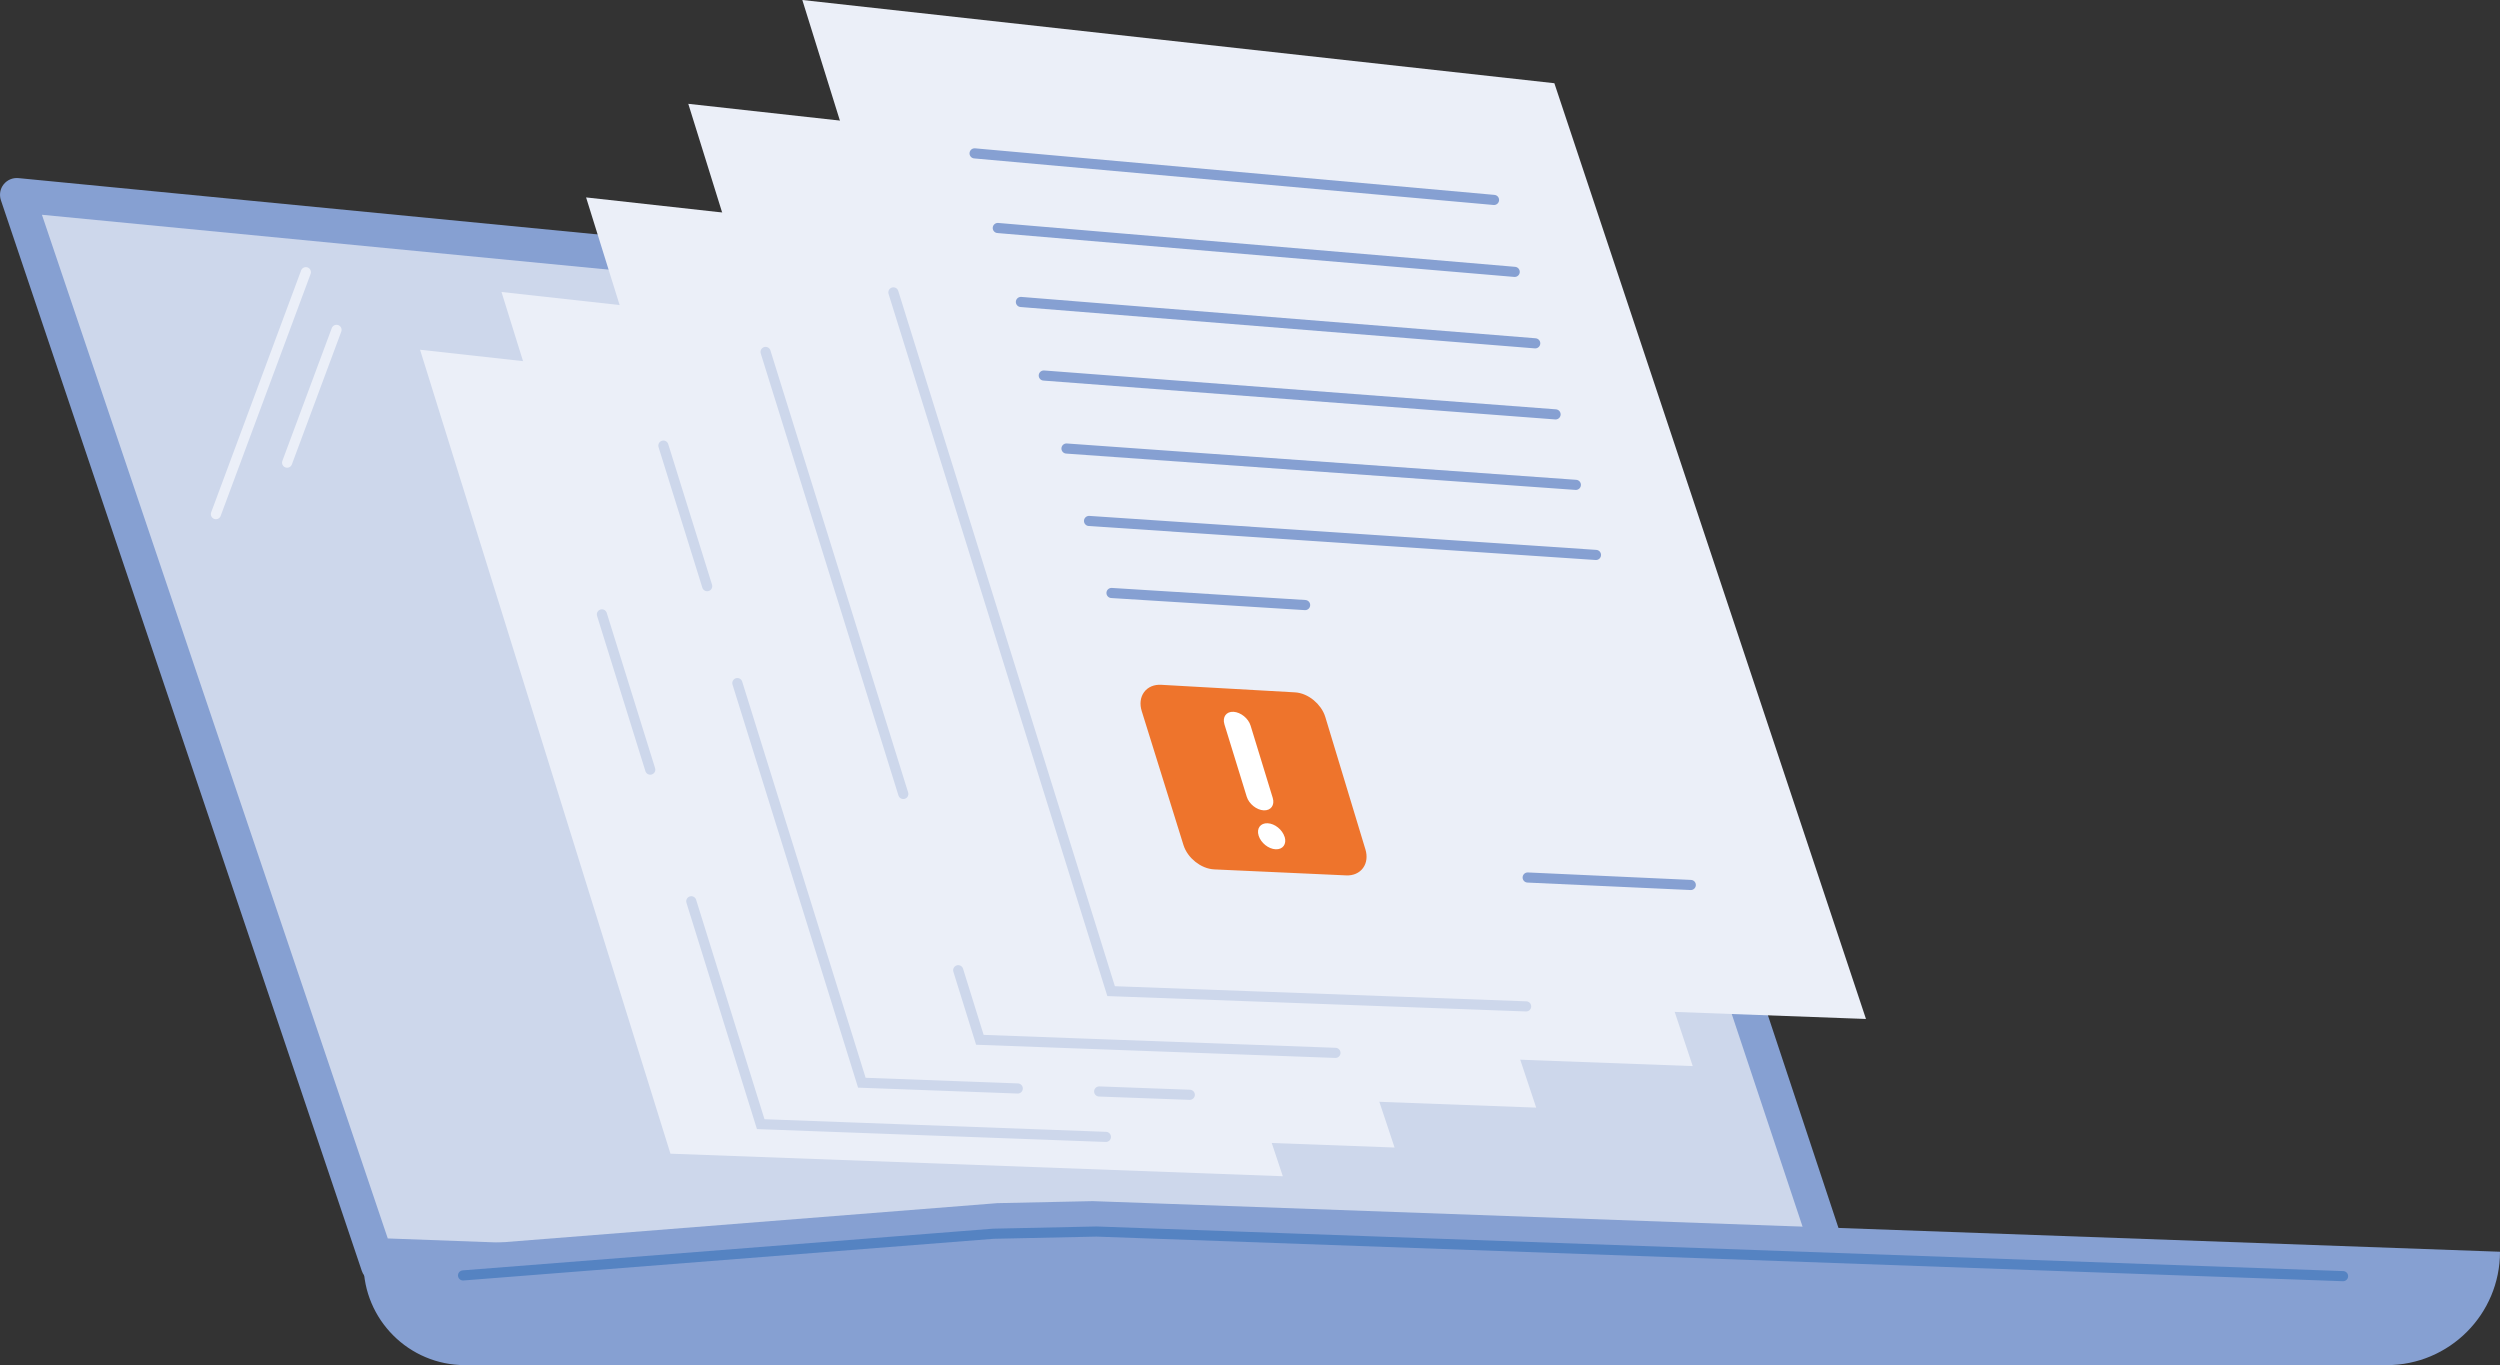
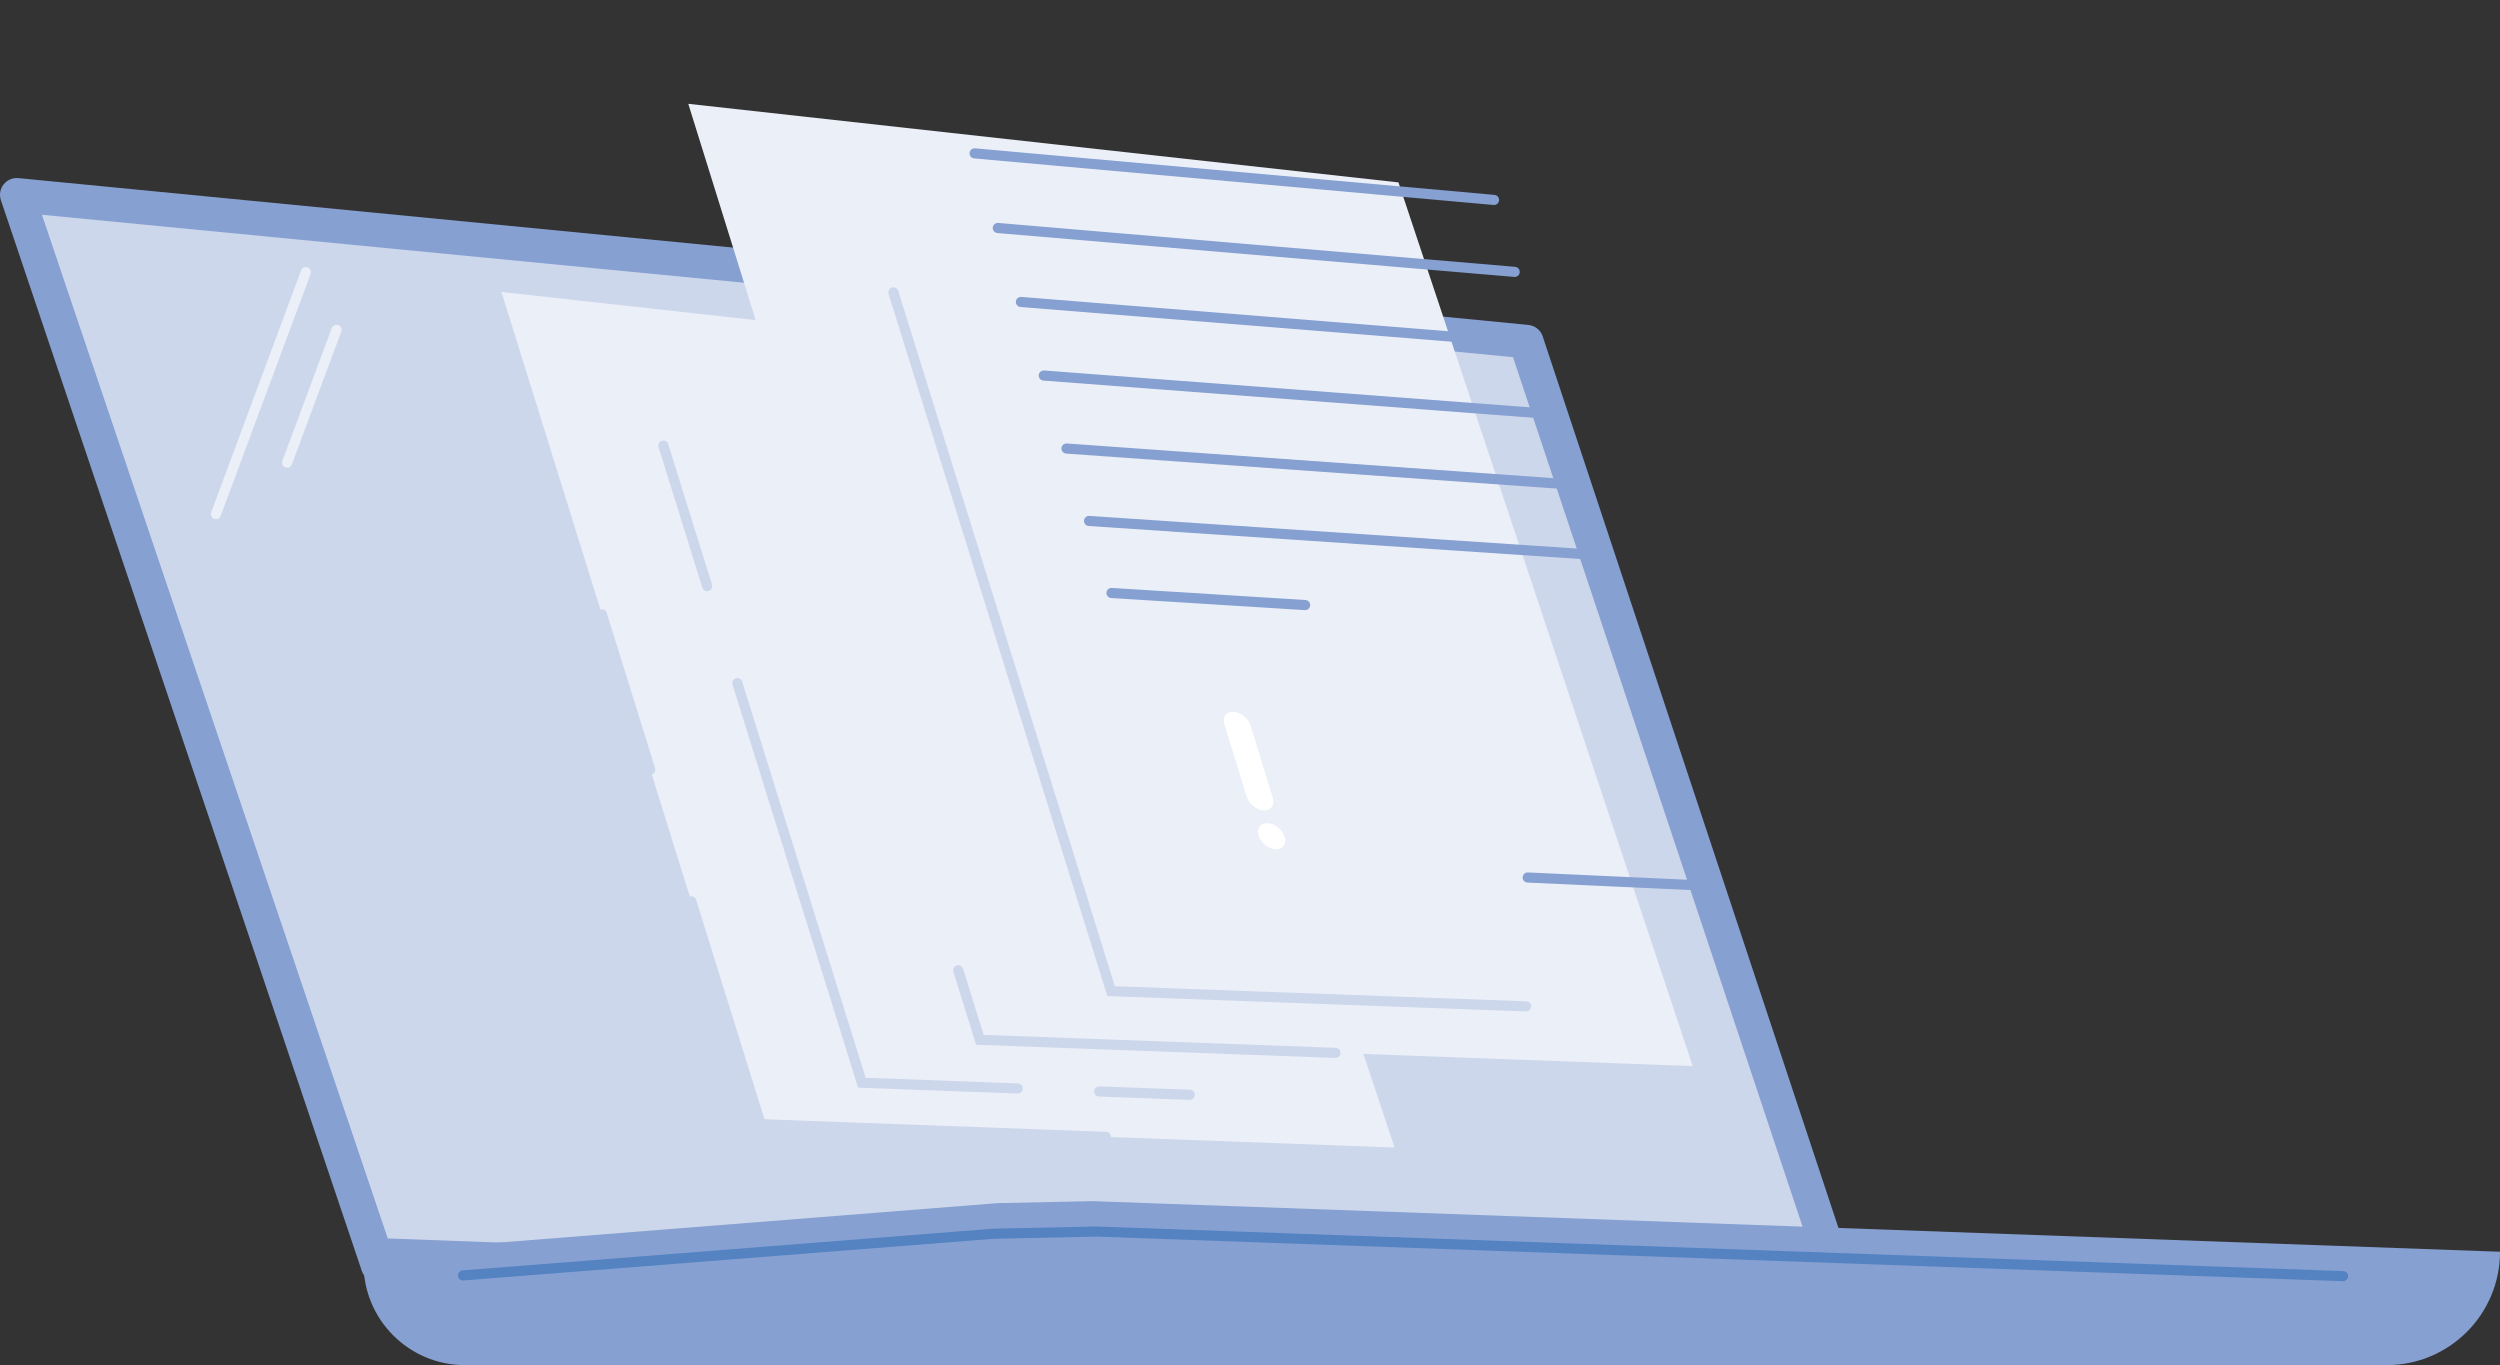
<svg xmlns="http://www.w3.org/2000/svg" id="Layer_2" data-name="Layer 2" viewBox="0 0 308.23 168.3">
  <rect x="0" y="0" width="308.23" height="168.3" fill="#333333" stroke="none" />
  <defs>
    <style>
      .cls-1 {
        stroke: #ebeff8;
      }

      .cls-1, .cls-2, .cls-3, .cls-4 {
        fill: none;
        stroke-width: 1.25px;
      }

      .cls-1, .cls-2, .cls-3, .cls-4, .cls-5 {
        stroke-linecap: round;
      }

      .cls-1, .cls-2, .cls-5 {
        stroke-linejoin: round;
      }

      .cls-2 {
        stroke: #5583c2;
      }

      .cls-6 {
        fill: #cdd7eb;
      }

      .cls-6, .cls-7, .cls-8, .cls-9 {
        stroke-width: 0px;
      }

      .cls-7 {
        fill: #fff;
      }

      .cls-8 {
        fill: #ebeff8;
      }

      .cls-3 {
        stroke: #cdd7eb;
      }

      .cls-3, .cls-4 {
        stroke-miterlimit: 10;
      }

      .cls-4 {
        stroke: #86a0d2;
      }

      .cls-9 {
        fill: #86a0d2;
      }

      .cls-5 {
        fill: #ee742c;
        stroke: #ee742c;
        stroke-width: 1.5px;
      }
    </style>
  </defs>
  <g id="Illustraties">
    <g>
      <path class="cls-9" d="m.45,22.73c.44-.55,1.12-.84,1.83-.77l186.15,18.1c.82.08,1.51.63,1.77,1.41l37.79,113.91c.21.63.1,1.33-.29,1.87-.39.54-1.02.86-1.68.86H46.58c-.89,0-1.68-.57-1.97-1.41L.11,24.68c-.22-.67-.1-1.4.34-1.95Z" />
      <polygon class="cls-6" points="47.81 152.69 5.17 26.48 186.54 44.04 224.9 159.22 47.81 152.69" />
-       <polygon class="cls-8" points="82.66 142.24 158.16 145.02 126.99 51.45 51.79 43.12 82.66 142.24" />
      <g>
        <line class="cls-1" x1="37.71" y1="33.56" x2="26.62" y2="63.39" />
        <line class="cls-1" x1="41.49" y1="40.67" x2="35.4" y2="57.04" />
      </g>
      <path class="cls-9" d="m308.23,154.33l-173.51-6.24c-3.93.08-7.84.17-11.77.25l-76.86,6.08c-.72.06-1.27.66-1.27,1.38h0c0,6.91,5.6,12.51,12.51,12.51h236.93c7.72,0,13.97-6.26,13.97-13.97h0Z" />
      <path class="cls-2" d="m57.09,157.25l65.38-5.14c4.24-.09,8.47-.18,12.72-.27l153.69,5.5" />
      <g>
        <polygon class="cls-8" points="93.79 138.6 171.94 141.48 139.67 44.61 61.83 36 93.79 138.6" />
        <polyline class="cls-3" points="85.23 111.12 93.79 138.6 136.35 140.17" />
        <line class="cls-3" x1="74.21" y1="75.75" x2="80.17" y2="94.89" />
      </g>
      <g>
-         <polygon class="cls-8" points="106.26 133.49 189.4 136.56 155.08 33.51 72.26 24.34 106.26 133.49" />
        <line class="cls-3" x1="135.52" y1="134.57" x2="146.69" y2="134.98" />
        <polyline class="cls-3" points="90.91 84.22 106.26 133.49 125.48 134.2" />
        <line class="cls-3" x1="81.79" y1="54.94" x2="87.19" y2="72.27" />
      </g>
      <g>
        <polygon class="cls-8" points="120.81 128.2 208.7 131.44 172.42 22.49 84.86 12.8 120.81 128.2" />
        <polyline class="cls-3" points="118.14 119.62 120.81 128.2 164.65 129.81" />
-         <line class="cls-3" x1="94.39" y1="43.39" x2="111.37" y2="97.89" />
      </g>
      <g>
-         <polygon class="cls-8" points="136.99 122.2 230.06 125.63 191.64 10.26 98.92 0 136.99 122.2" />
        <polyline class="cls-3" points="110.15 36.05 136.99 122.2 188.16 124.08" />
      </g>
      <g>
        <line class="cls-4" x1="120.16" y1="18.91" x2="184.2" y2="24.65" />
        <line class="cls-4" x1="123.02" y1="28.11" x2="186.75" y2="33.52" />
        <line class="cls-4" x1="125.87" y1="37.23" x2="189.28" y2="42.33" />
        <line class="cls-4" x1="128.69" y1="46.3" x2="191.79" y2="51.09" />
        <line class="cls-4" x1="131.49" y1="55.3" x2="194.29" y2="59.78" />
        <line class="cls-4" x1="134.27" y1="64.23" x2="196.77" y2="68.42" />
        <line class="cls-4" x1="137.04" y1="73.11" x2="160.91" y2="74.6" />
        <line class="cls-4" x1="188.35" y1="108.19" x2="208.46" y2="109.11" />
        <g>
-           <path class="cls-5" d="m166.03,107.18l-16.29-.74c-1.31-.06-2.7-1.17-3.11-2.47l-5.15-16.53c-.41-1.32.33-2.34,1.65-2.26l16.48.93c1.3.07,2.67,1.2,3.07,2.5l4.95,16.34c.39,1.29-.33,2.29-1.62,2.23Z" />
          <g>
            <path class="cls-7" d="m152.08,87.76c-.89-.05-1.39.64-1.12,1.54l2.75,8.92c.27.89,1.22,1.65,2.1,1.69s1.38-.64,1.11-1.53l-2.73-8.91c-.27-.9-1.22-1.66-2.11-1.71Z" />
            <path class="cls-7" d="m158.39,103.18c.27.89-.22,1.57-1.11,1.53s-1.82-.79-2.1-1.68.22-1.57,1.11-1.53,1.82.8,2.09,1.68Z" />
          </g>
        </g>
      </g>
    </g>
  </g>
</svg>